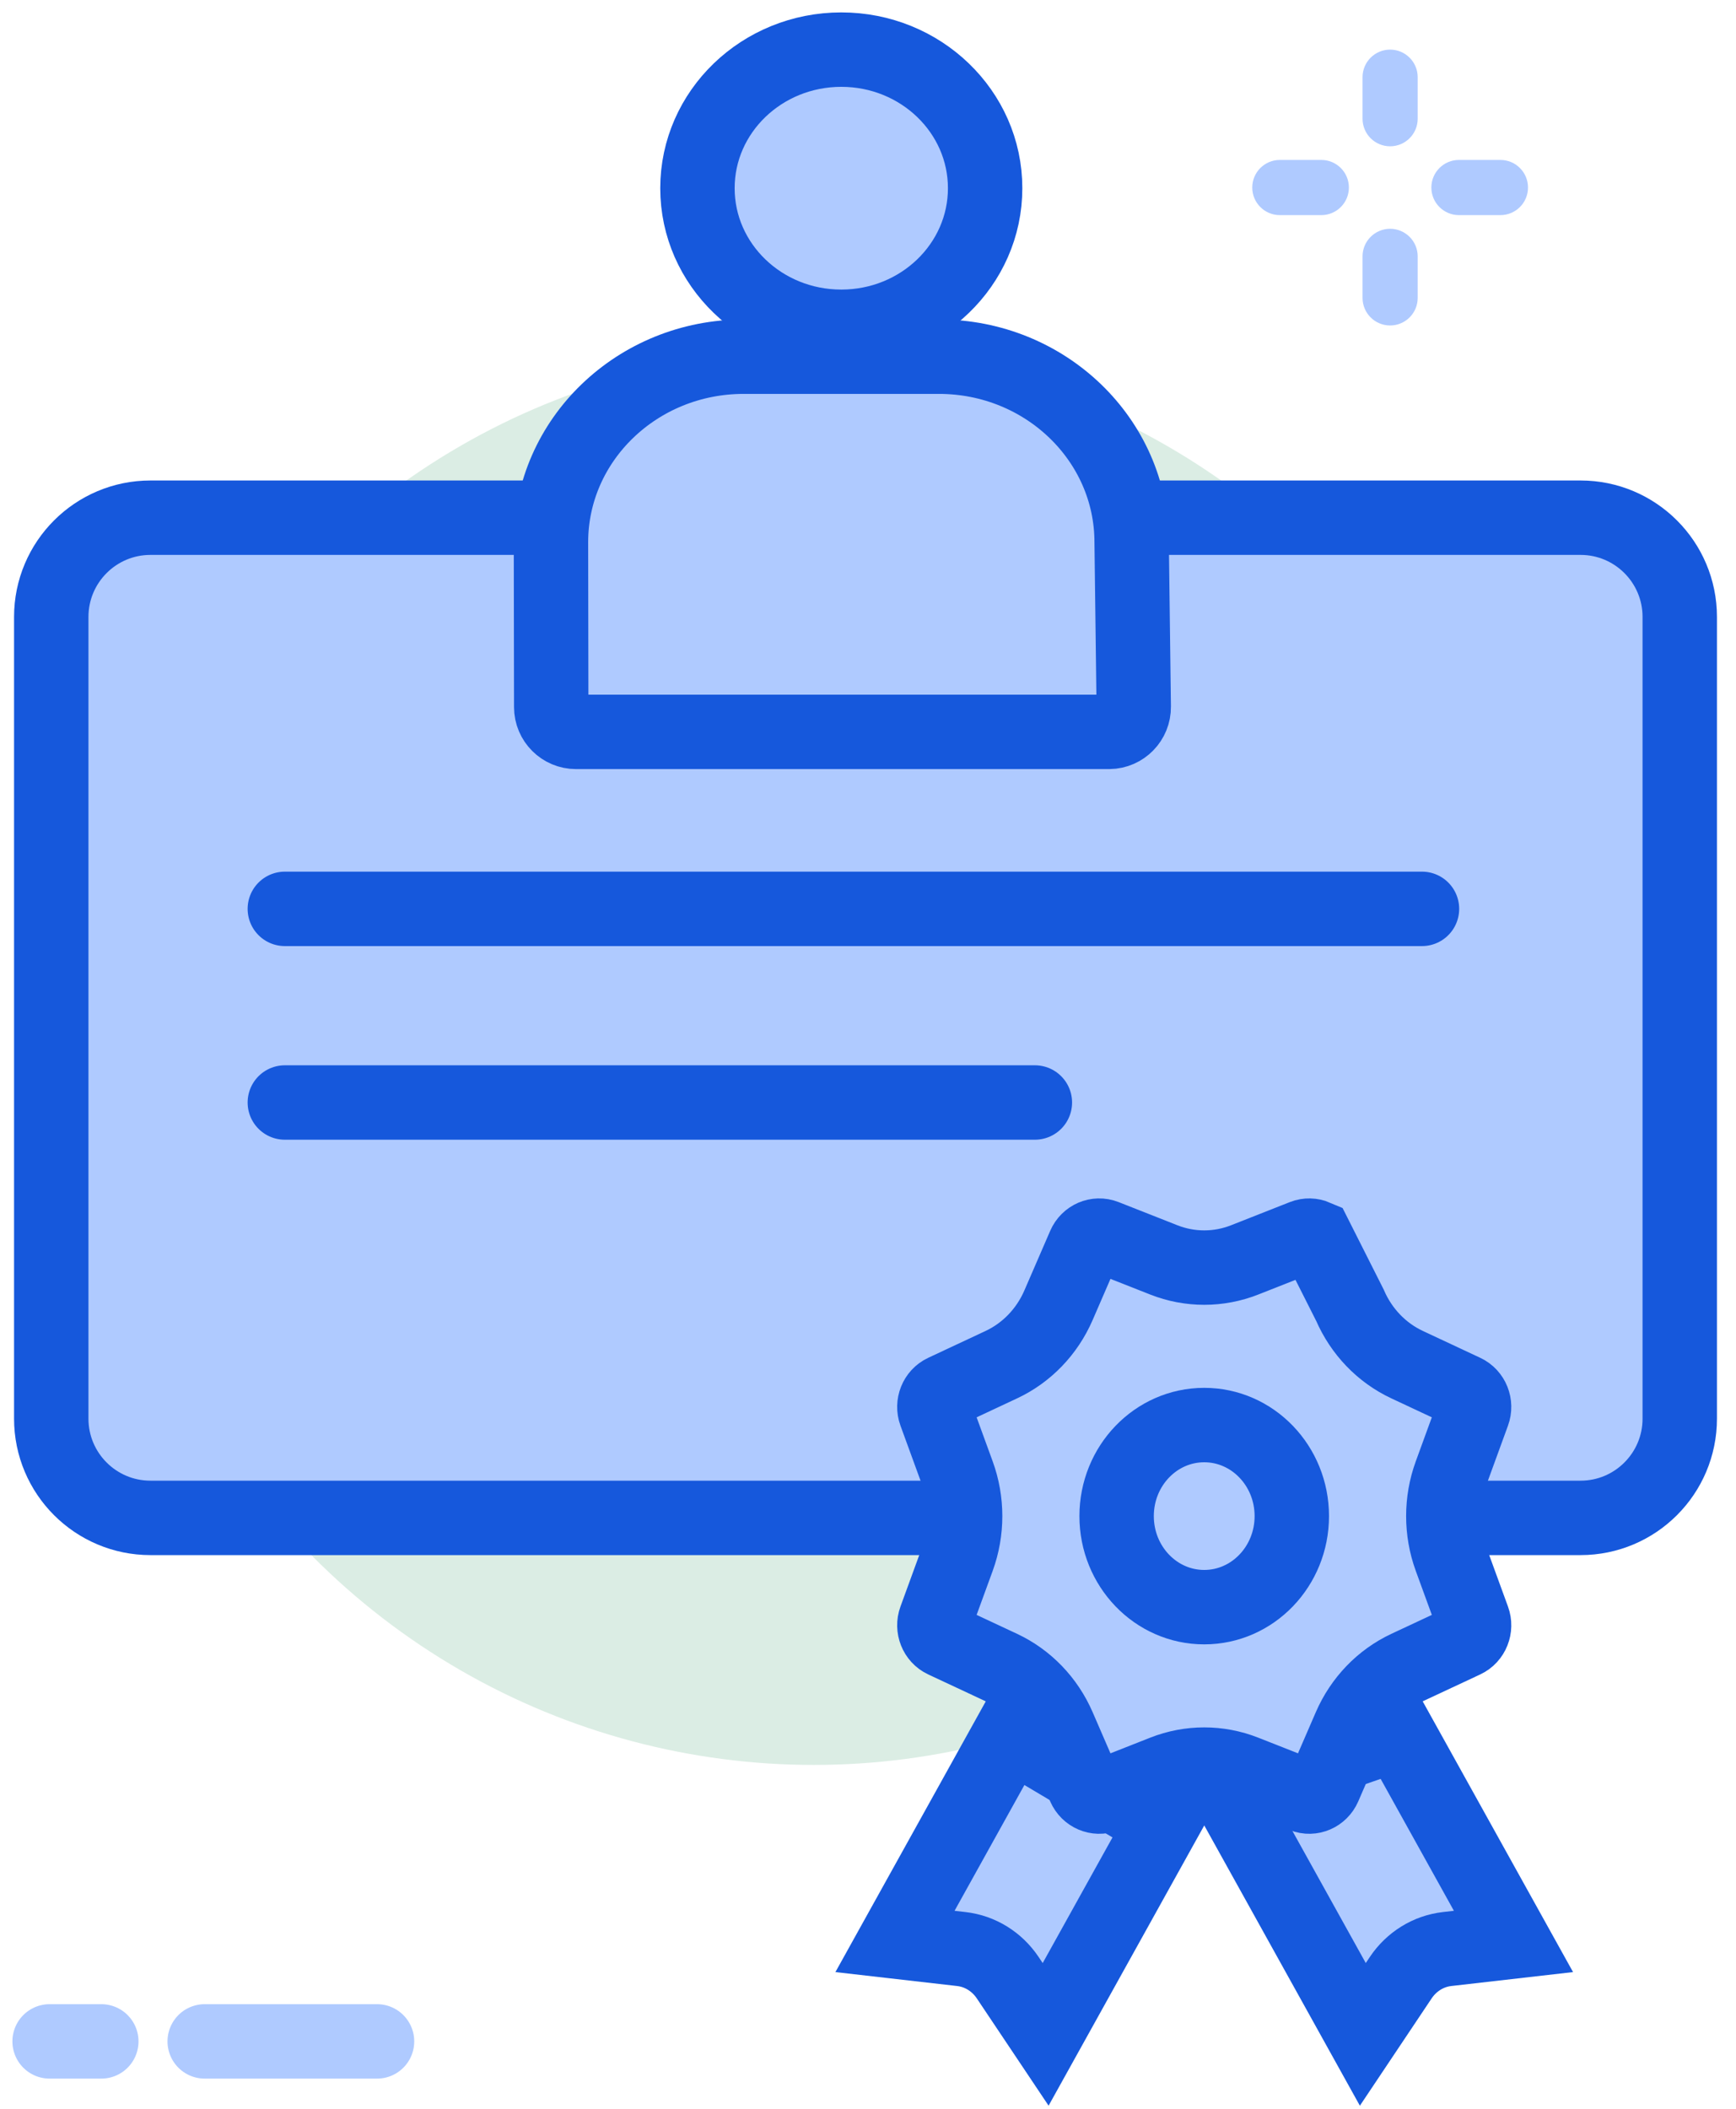
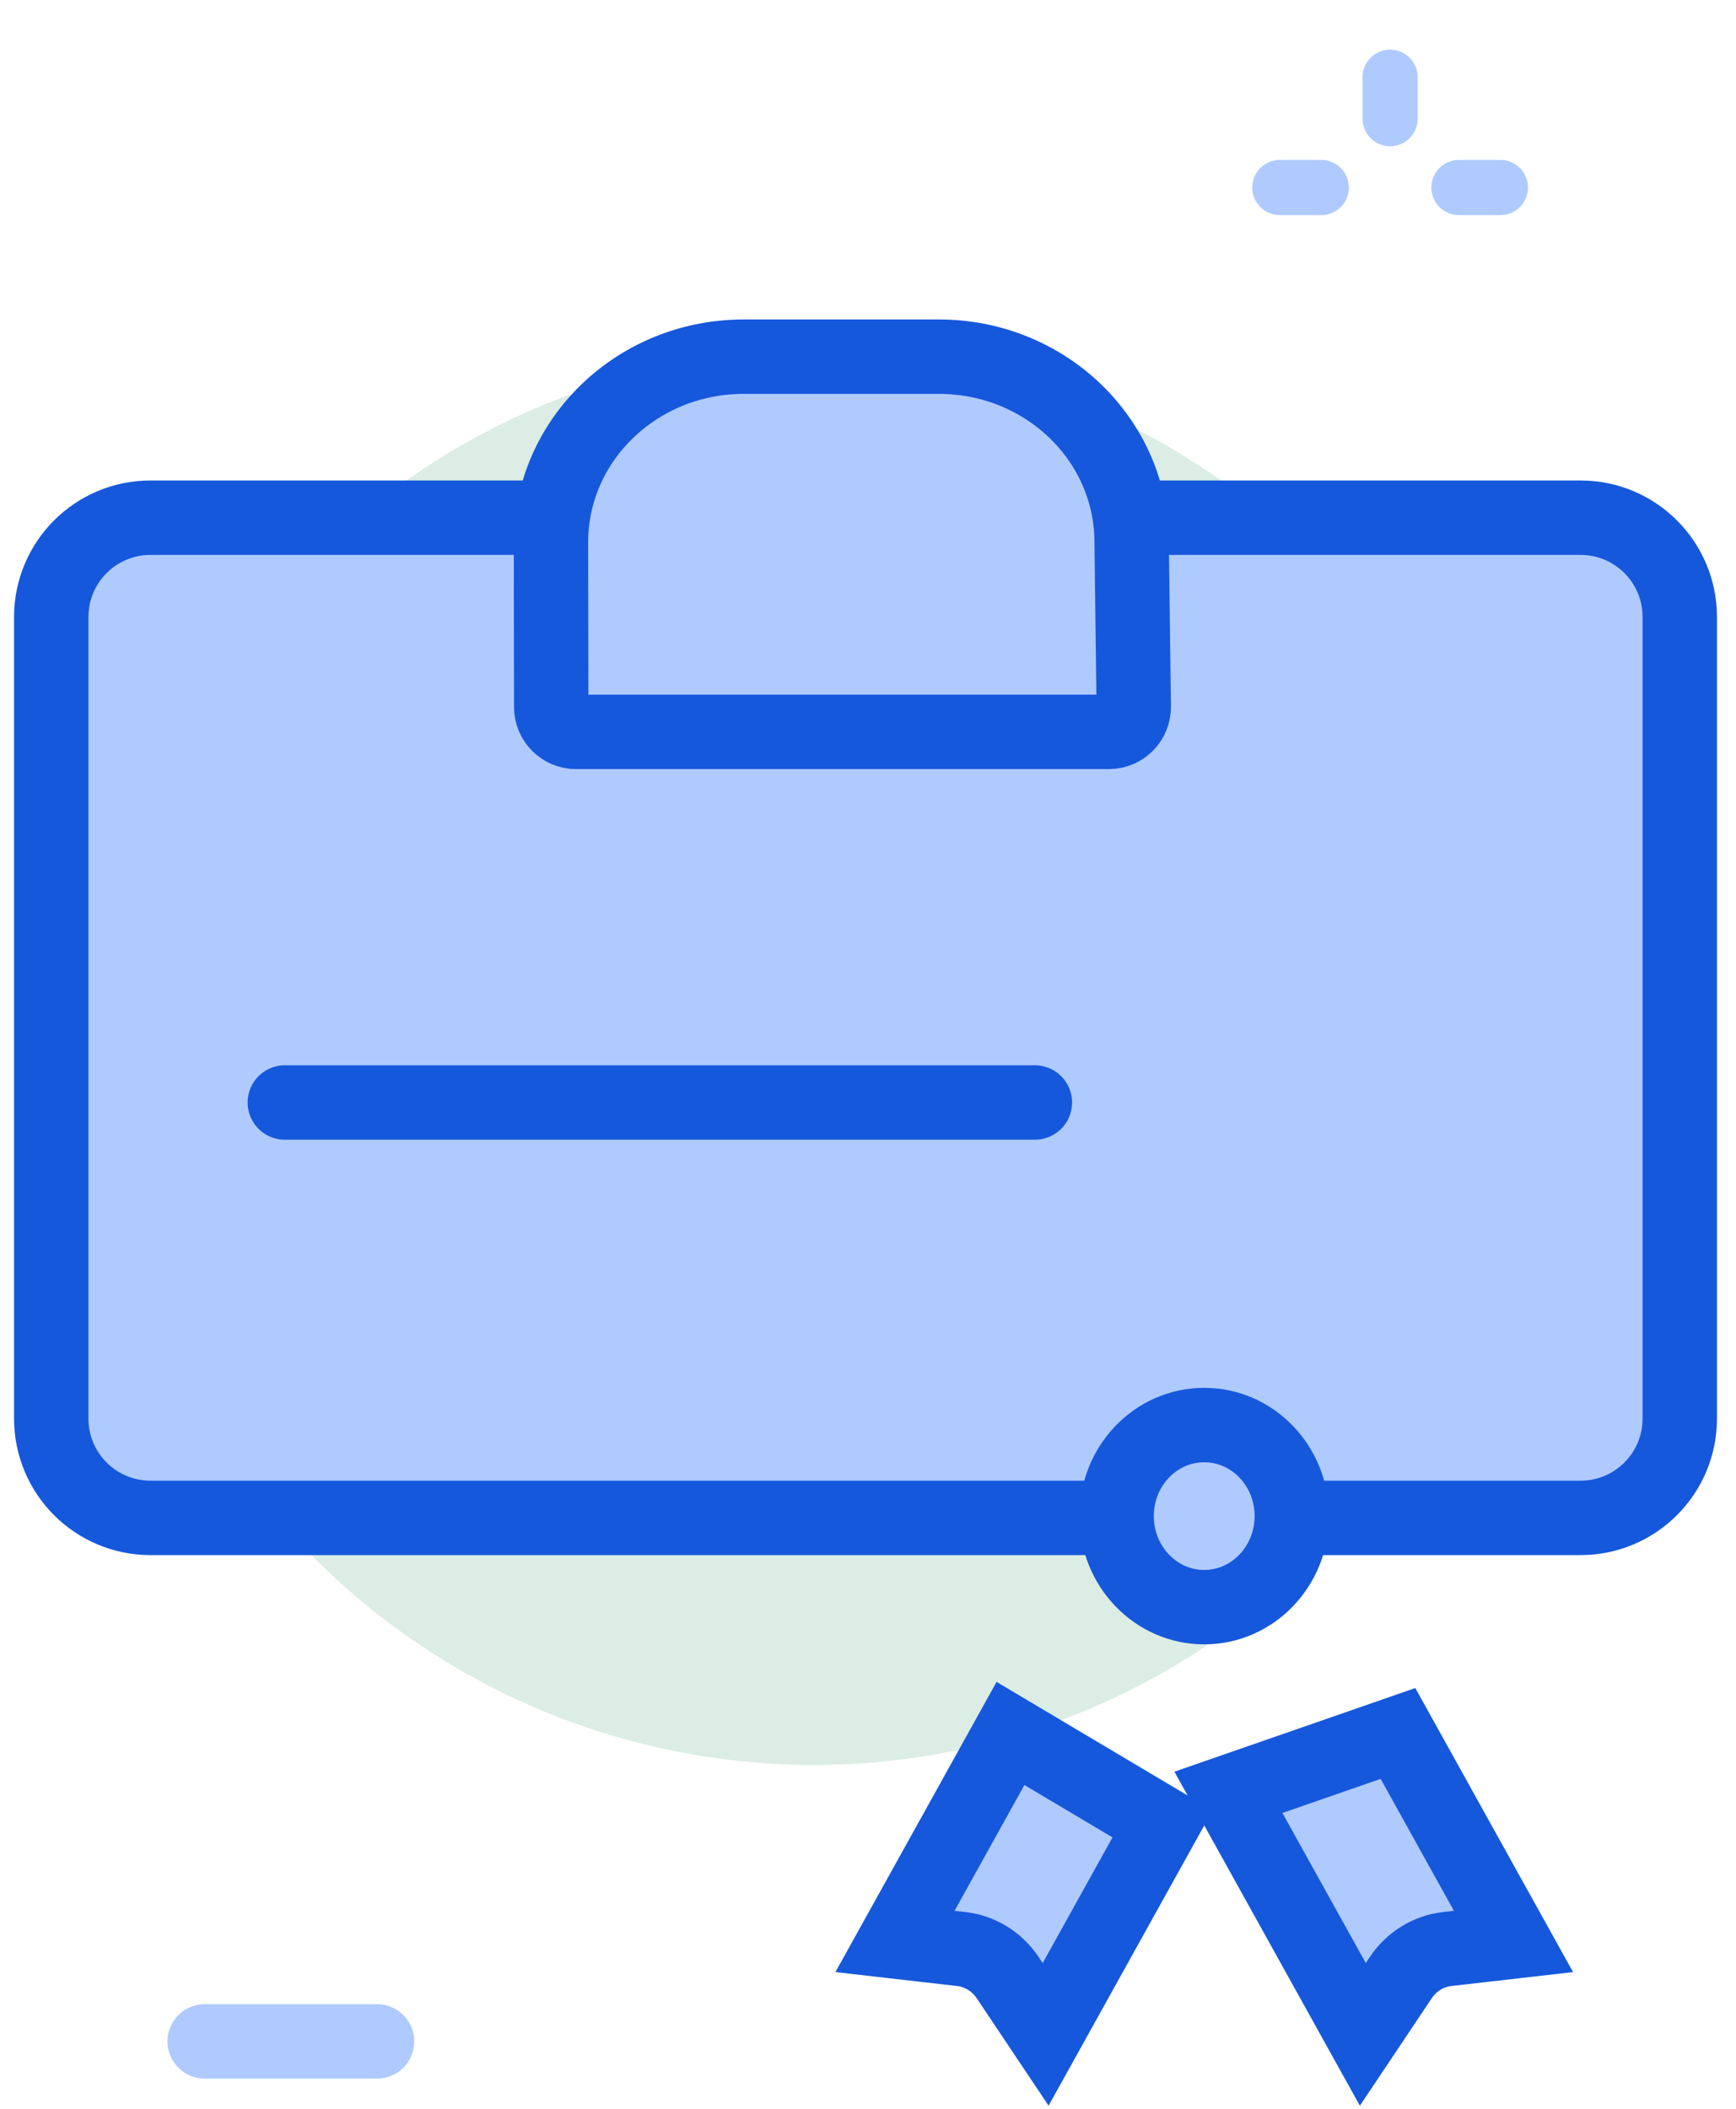
<svg xmlns="http://www.w3.org/2000/svg" width="70px" height="85px" viewBox="0 0 70 85" version="1.1">
  <title>Group 34</title>
  <g id="Page-1" stroke="none" stroke-width="1" fill="none" fill-rule="evenodd">
    <g id="LIMS-Integration" transform="translate(-1097, -4645)">
      <g id="Group-34" transform="translate(1099, 4647)">
        <circle id="Oval" fill="#DBEDE4" cx="30.813" cy="40.648" r="28.492" />
        <g id="Online-Software-Training" transform="translate(0.067, 0)" fill-rule="nonzero" stroke="#1658DC" stroke-width="3">
          <path d="M65.665,22.867 L65.665,55.182 C65.665,57.391 63.874,59.182 61.665,59.182 L4,59.182 C1.791,59.182 2.04689834e-15,57.391 0,55.182 L0,22.867 C-2.705415e-16,20.658 1.791,18.867 4,18.867 L61.665,18.867 C63.874,18.867 65.665,20.658 65.665,22.867 Z" id="Rectangle" fill="#AFCAFF" />
          <g id="Group-4" transform="translate(20.149, 0)" fill="#AFCAFF">
-             <ellipse id="Oval" cx="11.707" cy="5.586" rx="5.8" ry="5.586" />
            <path d="M15.645,12.377 C17.791,12.377 19.733,13.215 21.139,14.569 C22.545,15.923 23.415,17.793 23.415,19.859 L23.499,26.487 C23.506,27.039 23.064,27.493 22.512,27.5 C22.508,27.5 22.504,27.5 22.499,27.5 L1.011,27.5 C0.459,27.5 0.011,27.053 0.011,26.502 L0,19.859 L0,19.859 C0,17.793 0.87,15.923 2.276,14.569 C3.682,13.215 5.624,12.377 7.769,12.377 L15.645,12.377 Z" id="Rectangle" />
          </g>
-           <line x1="9.418" y1="34.634" x2="55.271" y2="34.634" id="Path-9" fill="#FFFFFF" stroke-linecap="round" stroke-linejoin="round" />
          <line x1="9.418" y1="42.439" x2="39.662" y2="42.439" id="Path-9-Copy" fill="#FFFFFF" stroke-linecap="round" />
          <g id="Group-2" transform="translate(33.781, 47.805)" fill="#AFCAFF">
            <path d="M9.093,21.323 L9.252,31.028 L6.787,29.815 C6.087,29.47 5.286,29.446 4.589,29.749 L4.589,29.749 L2.118,30.822 L1.96,21.233 L9.093,21.323 Z" id="Rectangle" transform="translate(5.606, 26.131) rotate(30) translate(-5.606, -26.131) " />
            <path d="M22.933,19.961 L23.118,31.12 L20.653,29.906 C19.953,29.561 19.152,29.537 18.455,29.84 L15.984,30.913 L15.826,21.324 L22.933,19.961 Z" id="Rectangle-Copy" transform="translate(19.472, 25.54) scale(-1, 1) rotate(30) translate(-19.472, -25.54) " />
-             <path d="M16.711,0.044 C16.874,-0.02 17.046,-0.012 17.196,0.052 L17.196,0.052 L18.585,2.805 C19.046,3.87 19.866,4.722 20.891,5.201 L20.891,5.201 L23.203,6.283 C23.362,6.357 23.479,6.489 23.541,6.644 C23.603,6.799 23.61,6.979 23.548,7.147 L23.548,7.147 L22.649,9.611 C22.251,10.703 22.251,11.908 22.649,13 L22.649,13 L23.548,15.463 C23.61,15.632 23.603,15.811 23.541,15.966 C23.479,16.122 23.362,16.254 23.203,16.328 L23.203,16.328 L20.891,17.409 C19.866,17.889 19.046,18.741 18.585,19.805 L18.585,19.805 L17.544,22.208 C17.472,22.372 17.346,22.494 17.196,22.558 C17.046,22.623 16.874,22.63 16.711,22.566 L16.711,22.566 L14.34,21.632 C13.29,21.218 12.129,21.218 11.079,21.632 L11.079,21.632 L8.708,22.566 C8.545,22.63 8.373,22.623 8.223,22.558 C8.073,22.494 7.947,22.372 7.875,22.208 L7.875,22.208 L6.834,19.805 C6.373,18.741 5.552,17.889 4.528,17.409 L4.528,17.409 L2.216,16.328 C2.057,16.254 1.94,16.122 1.878,15.966 C1.816,15.811 1.809,15.632 1.871,15.463 L1.871,15.463 L2.77,13 C3.168,11.908 3.168,10.703 2.77,9.611 L2.77,9.611 L1.871,7.147 C1.809,6.979 1.816,6.799 1.878,6.644 C1.94,6.489 2.057,6.357 2.216,6.283 L2.216,6.283 L4.528,5.201 C5.552,4.722 6.373,3.87 6.834,2.805 L6.834,2.805 L7.875,0.403 C7.947,0.238 8.073,0.117 8.223,0.052 C8.373,-0.012 8.545,-0.02 8.708,0.044 L8.708,0.044 L11.079,0.978 C12.129,1.392 13.29,1.392 14.34,0.978 L14.34,0.978 L16.711,0.044 Z" id="Star" />
            <ellipse id="Oval" cx="12.709" cy="11.305" rx="3.532" ry="3.67" />
          </g>
        </g>
        <g id="Group" transform="translate(48.494, 0)" fill="#AFCAFF" fill-rule="nonzero">
          <path d="M5.559,3.897 C4.945,3.897 4.447,3.399 4.447,2.785 L4.447,1.112 C4.447,0.498 4.945,0 5.559,0 C6.173,0 6.671,0.498 6.671,1.112 L6.671,2.785 C6.671,3.399 6.173,3.897 5.559,3.897 Z" id="Path" />
-           <path d="M5.559,11.119 C4.945,11.119 4.447,10.621 4.447,10.007 L4.447,8.334 C4.447,7.72 4.945,7.222 5.559,7.222 C6.173,7.222 6.671,7.72 6.671,8.334 L6.671,10.007 C6.671,10.621 6.173,11.119 5.559,11.119 Z" id="Path" />
          <path d="M10.007,6.671 L8.334,6.671 C7.72,6.671 7.222,6.173 7.222,5.559 C7.222,4.945 7.72,4.447 8.334,4.447 L10.007,4.447 C10.621,4.447 11.119,4.945 11.119,5.559 C11.119,6.173 10.621,6.671 10.007,6.671 Z" id="Path" />
          <path d="M2.785,6.671 L1.112,6.671 C0.498,6.671 0,6.173 0,5.559 C0,4.945 0.498,4.447 1.112,4.447 L2.785,4.447 C3.399,4.447 3.897,4.945 3.897,5.559 C3.897,6.173 3.399,6.671 2.785,6.671 Z" id="Path" />
        </g>
        <g id="Group-96" transform="translate(0, 79.783)" stroke="#AFCAFF" stroke-linecap="round" stroke-width="3">
          <path d="M6.254,0.5 C10.887,0.5 13.203,0.5 13.203,0.5" id="Path-22-Copy-3" />
-           <line x1="1.87940059e-13" y1="0.5" x2="2.085" y2="0.5" id="Path-22-Copy-4" />
        </g>
      </g>
    </g>
  </g>
</svg>